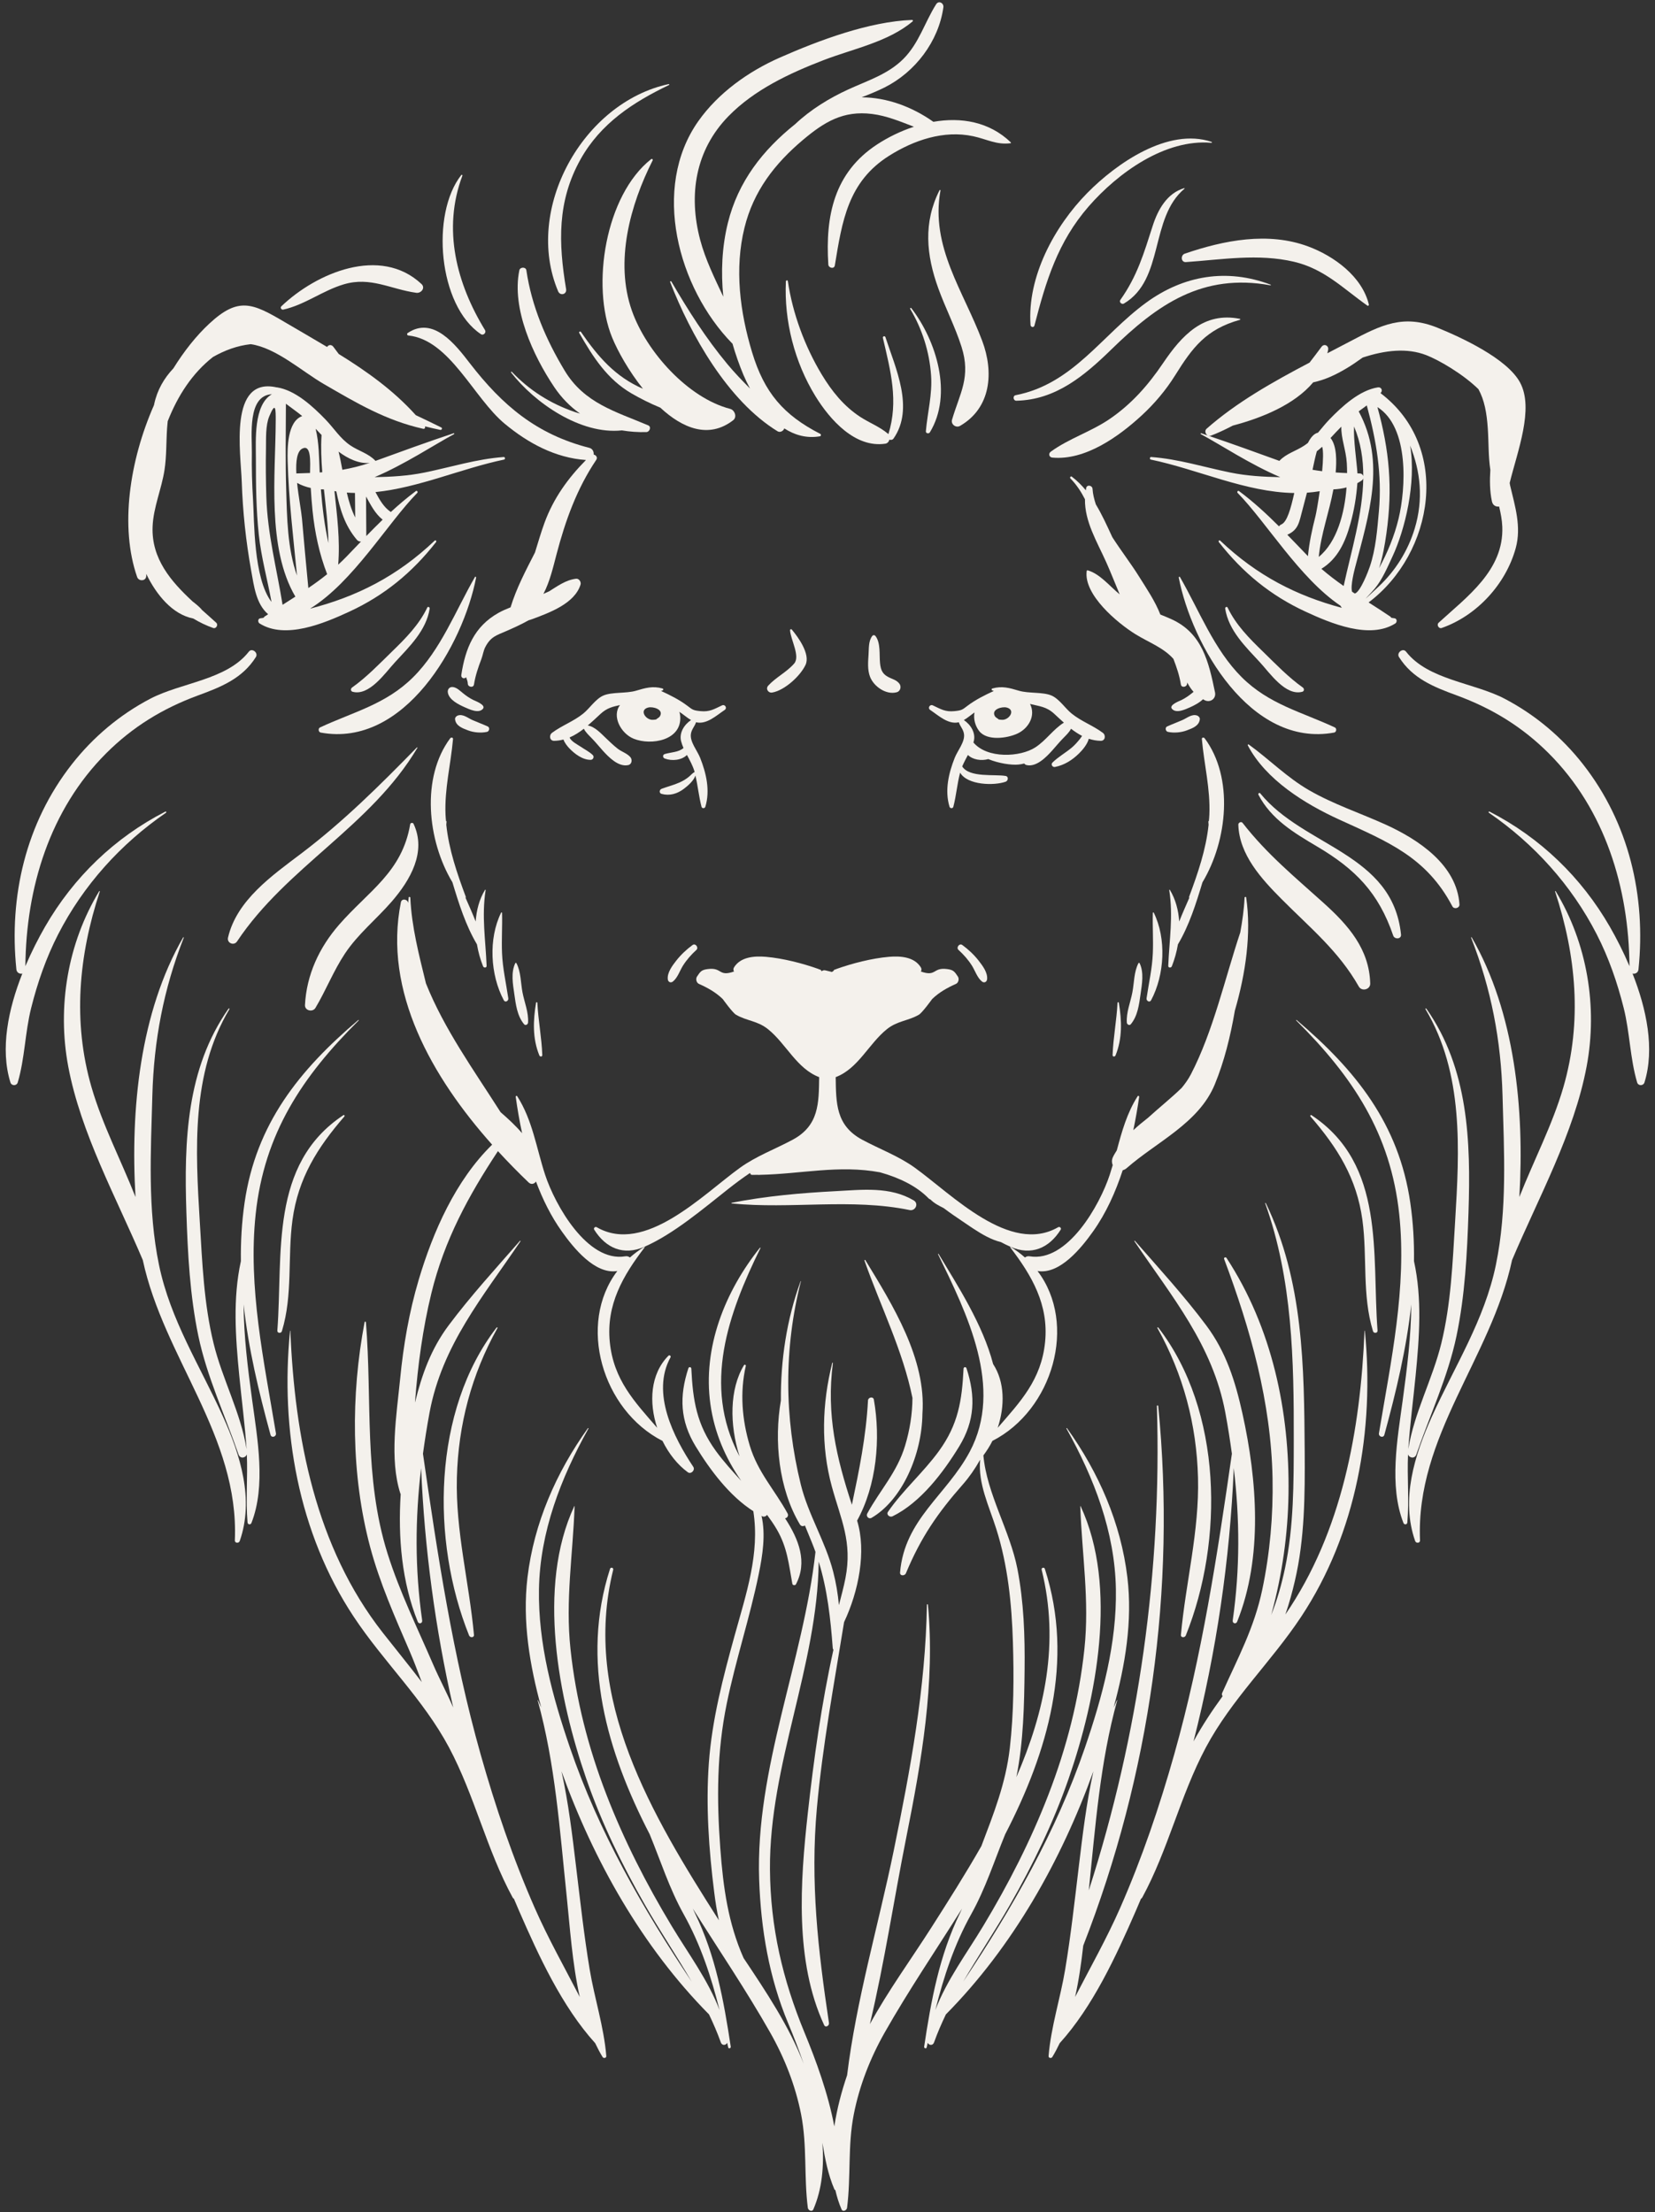
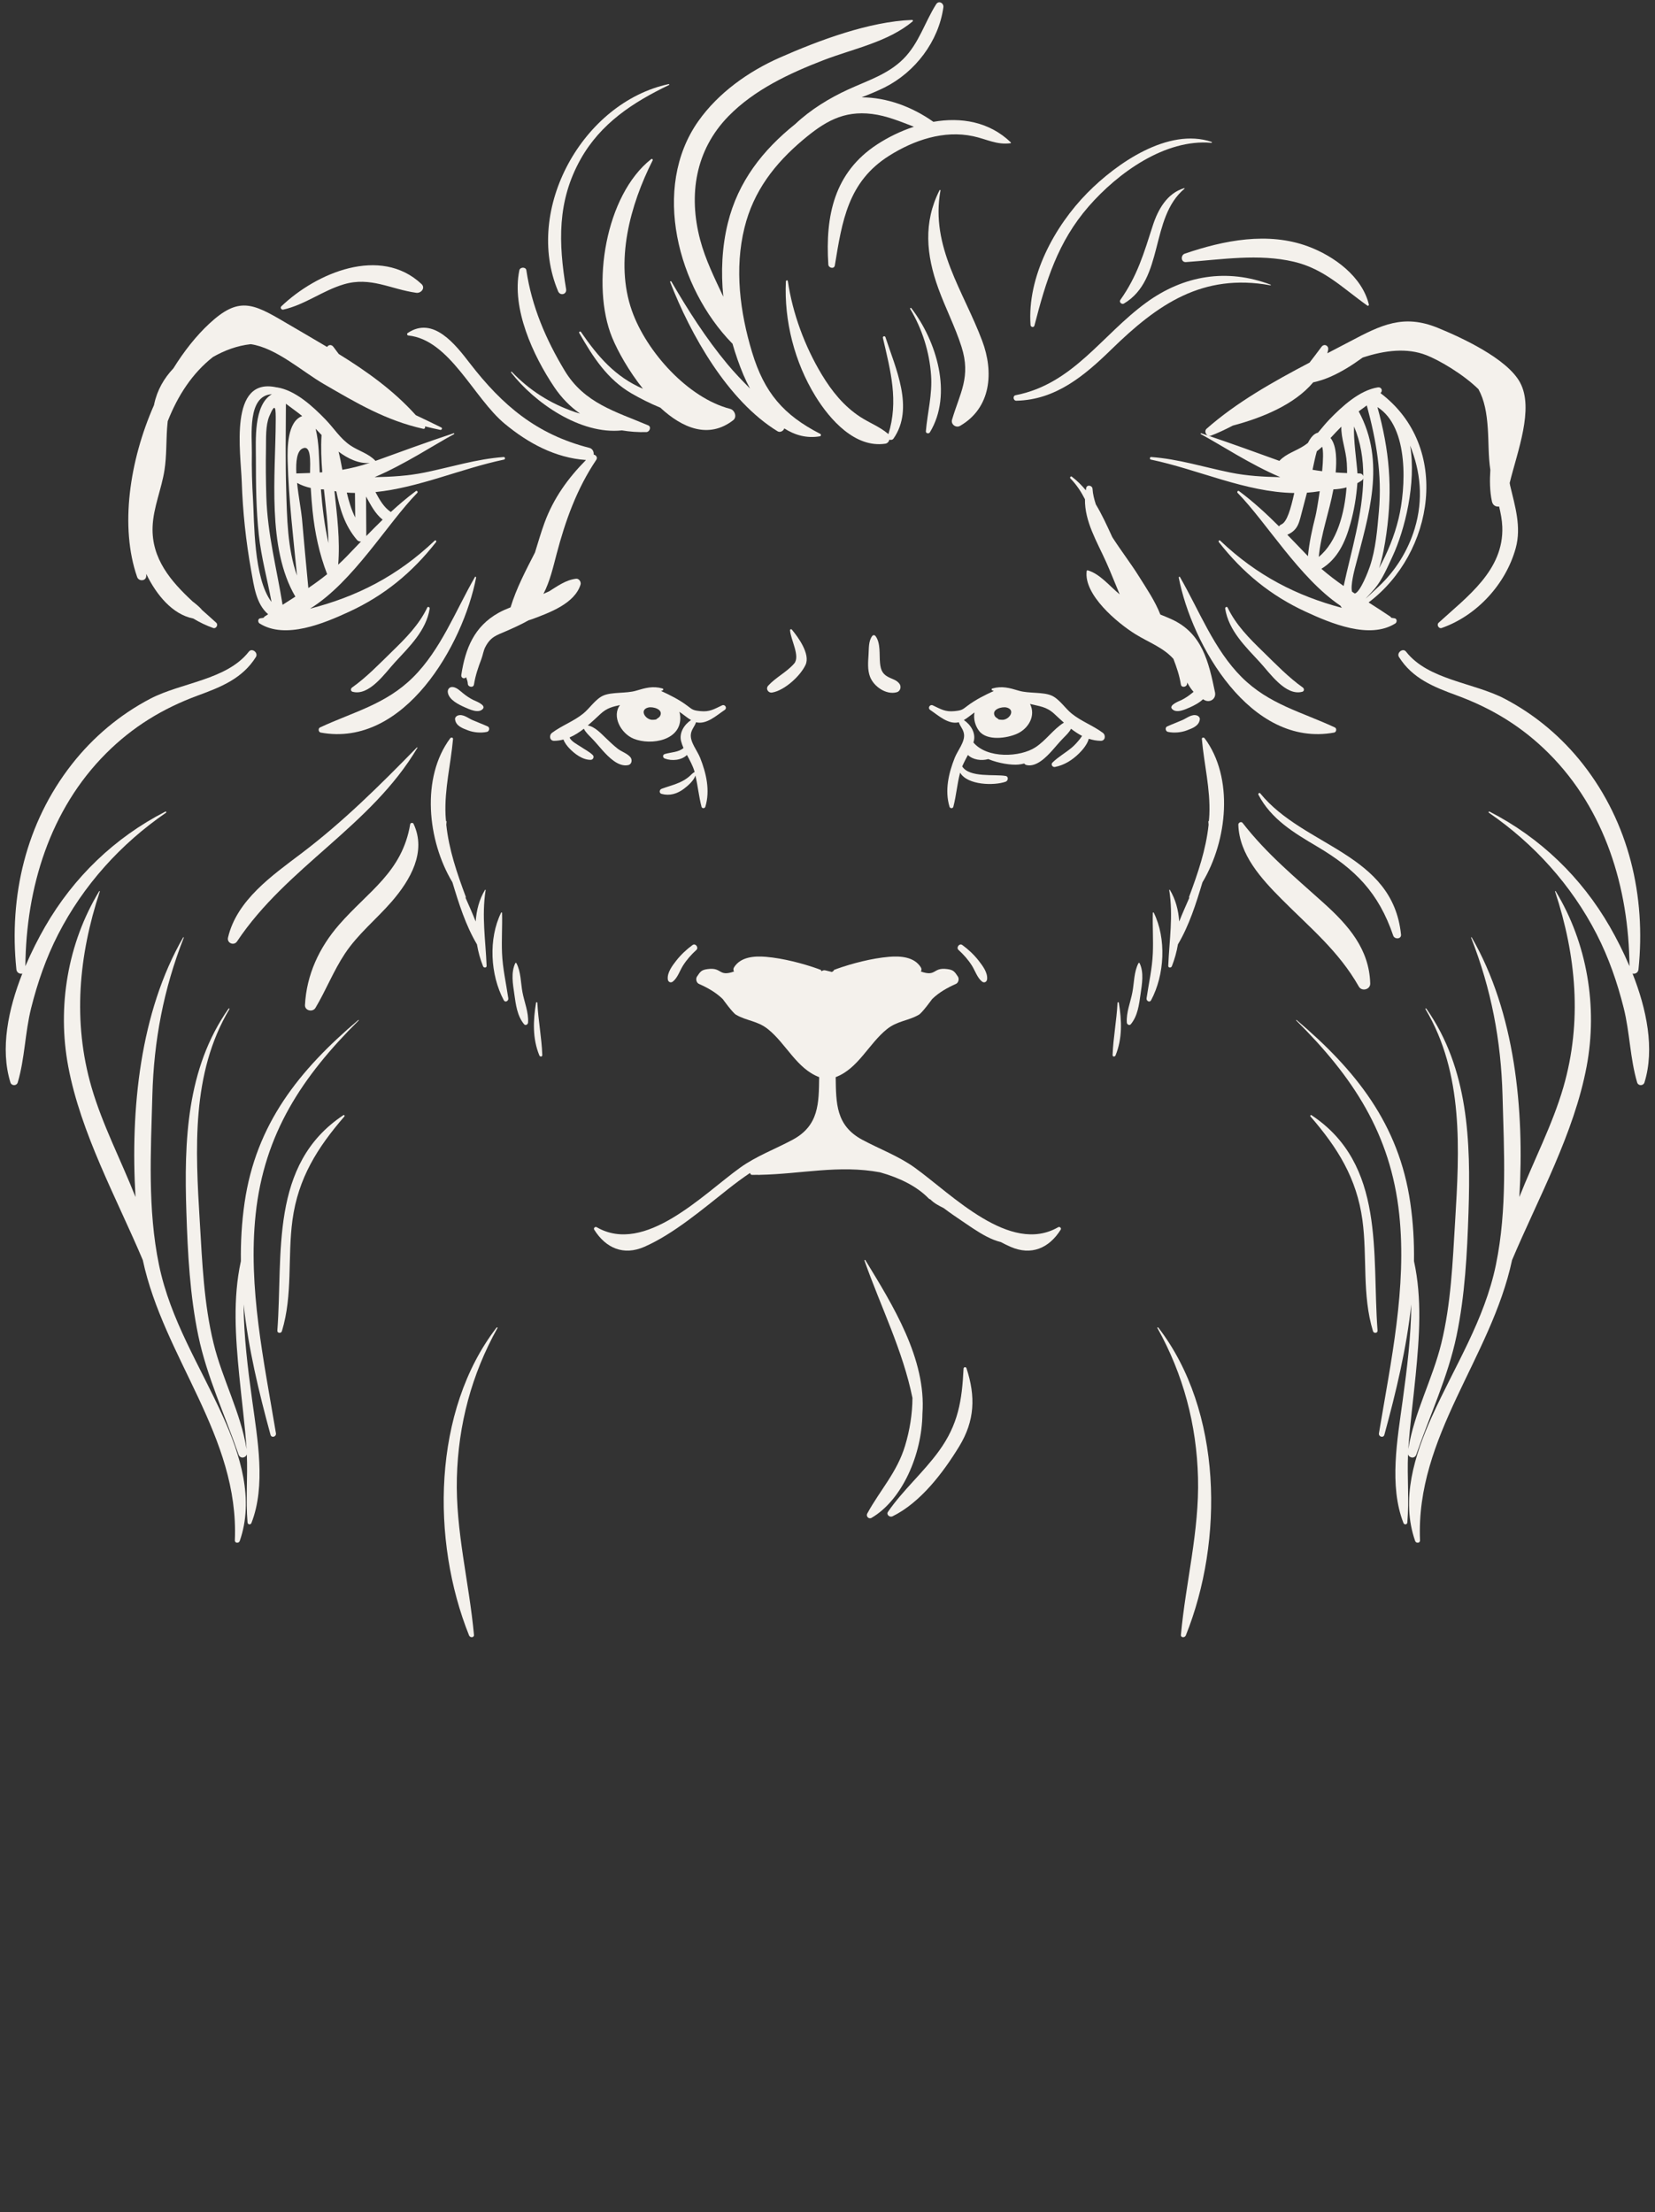
<svg xmlns="http://www.w3.org/2000/svg" fill="#000000" height="361.5" preserveAspectRatio="xMidYMid meet" version="1" viewBox="162.4 116.8 270.5 361.5" width="270.5" zoomAndPan="magnify">
  <rect x="162.4" y="116.8" width="270.5" height="361.5" fill="#333333" stroke="none" />
  <g fill="#f4f1ec" id="change1_1">
    <path d="M 320.363 340.398 C 320.277 340.137 319.902 340.184 319.887 340.465 C 319.633 345.699 319.012 349.594 315.875 353.918 C 313.324 357.438 309.988 360.312 307.539 363.863 C 307.207 364.348 307.836 364.82 308.277 364.605 C 312.852 362.363 316.566 357.453 319.18 353.172 C 321.727 348.992 321.879 345.016 320.363 340.398" fill="inherit" />
    <path d="M 303.836 322.738 C 303.789 322.664 303.656 322.711 303.688 322.801 C 306.355 330.371 309.957 337.484 311.535 345.258 C 311.523 347.895 311.094 350.531 310.332 353.062 C 309.023 357.414 306.254 360.293 304.145 364.152 C 303.902 364.598 304.395 365.121 304.848 364.855 C 309.848 361.938 313.094 354.512 313.164 347.84 C 313.824 338.891 308.301 330.062 303.836 322.738" fill="inherit" />
    <path d="M 359.289 237.449 C 359.16 237.281 358.812 237.305 358.836 237.574 C 359.203 241.73 360.246 245.738 360.062 249.953 C 360.047 250.312 360.012 250.664 359.98 251.016 C 359.957 250.977 359.887 250.984 359.895 251.035 C 359.914 251.223 359.922 251.41 359.938 251.598 C 359.504 255.68 358.188 259.496 356.754 263.355 C 356.727 263.418 356.75 263.477 356.785 263.523 C 356.215 264.824 355.641 266.117 355.133 267.395 C 355.012 265.555 354.539 263.762 353.605 262.223 C 353.57 262.168 353.496 262.207 353.508 262.266 C 354.172 266.555 353.52 270.359 353.344 274.637 C 353.328 274.996 353.812 275.004 353.93 274.715 C 354.371 273.602 354.715 272.387 354.926 271.133 C 356.77 268.031 357.895 264.449 358.934 260.996 C 363.051 254.133 364.066 243.859 359.289 237.449" fill="inherit" />
    <path d="M 350.973 265.949 C 350.938 265.871 350.824 265.914 350.824 265.988 C 350.762 268.184 350.914 270.367 350.824 272.566 C 350.723 275.086 350.16 277.469 349.797 279.953 C 349.738 280.371 350.305 280.707 350.539 280.266 C 352.754 276.117 353.07 270.195 350.973 265.949" fill="inherit" />
    <path d="M 348.66 274.203 C 348.625 274.133 348.508 274.137 348.473 274.203 C 347.727 275.641 347.781 277.402 347.48 278.973 C 347.172 280.605 346.461 282.25 346.574 283.922 C 346.594 284.219 346.992 284.461 347.219 284.191 C 348.355 282.828 348.578 280.961 348.82 279.246 C 349.055 277.598 349.398 275.754 348.66 274.203" fill="inherit" />
    <path d="M 345.266 280.66 C 345.242 280.535 345.059 280.574 345.051 280.688 C 344.91 283.547 344.352 286.371 344.246 289.227 C 344.234 289.523 344.625 289.527 344.723 289.293 C 345.863 286.52 345.746 283.57 345.266 280.66" fill="inherit" />
    <path d="M 322.355 273.797 C 321.586 272.812 320.688 271.977 319.684 271.238 C 319.215 270.891 318.633 271.656 319.062 272.043 C 319.91 272.812 320.66 273.664 321.27 274.633 C 321.777 275.449 322.137 276.602 322.898 277.207 C 323.25 277.484 323.672 277.297 323.73 276.863 C 323.875 275.773 322.988 274.605 322.355 273.797" fill="inherit" />
    <path d="M 331.633 238.93 C 329.156 240.551 323.754 240.824 321.496 238.137 C 321.516 238.07 321.543 238.004 321.559 237.938 C 321.906 236.582 321.074 235.242 319.938 234.477 C 320.543 234.125 321.109 233.629 321.676 233.238 C 321.473 234.254 321.785 235.438 322.445 236.277 C 323.727 237.918 327.012 237.465 328.695 236.684 C 330.516 235.836 331.723 233.77 330.754 231.844 C 332.297 232.238 333.426 232.258 334.742 233.484 C 335.246 233.953 335.762 234.434 336.285 234.898 C 334.535 235.988 333.391 237.781 331.633 238.93 Z M 326.93 232.426 C 328.398 232.801 327.441 234.348 326.324 234.434 C 326.129 234.445 325.891 234.422 325.652 234.383 C 325.438 234.176 325.137 234.09 324.984 233.797 C 324.414 232.699 326.195 232.238 326.93 232.426 Z M 342.652 236.562 C 341.031 235.352 339.137 234.699 337.543 233.406 C 336.496 232.555 335.523 231.02 334.273 230.473 C 332.879 229.863 330.559 230.152 328.969 229.691 C 327.383 229.227 326.203 228.863 324.59 229.316 C 324.43 229.363 324.441 229.578 324.59 229.633 C 324.672 229.66 324.754 229.691 324.836 229.719 C 323.352 230.398 321.816 231.168 320.52 232.152 C 319.688 232.781 319.617 232.898 318.375 233.02 C 316.891 233.164 316.191 232.699 314.879 232.082 C 314.375 231.848 313.973 232.516 314.441 232.828 C 315.773 233.715 317.387 235.254 319.113 234.836 C 319.332 235.527 319.855 235.969 319.961 236.781 C 320.125 238.059 318.914 239.461 318.449 240.633 C 317.445 243.16 316.785 245.984 317.594 248.645 C 317.688 248.945 318.137 248.961 318.219 248.645 C 318.699 246.812 318.836 244.91 319.324 243.074 C 320.535 245.145 324.91 245.219 326.773 244.551 C 327.18 244.406 327.285 243.707 326.773 243.613 C 325.008 243.293 320.855 243.938 319.668 242.055 C 319.938 241.418 320.273 240.797 320.598 240.18 C 321.402 240.973 322.793 241.172 323.93 240.855 C 325.641 241.562 327.719 241.859 328.84 241.75 C 329.152 241.723 329.477 241.66 329.805 241.578 C 329.895 241.699 330.027 241.797 330.207 241.836 C 331.797 242.18 333.387 240.547 334.363 239.465 C 334.957 238.805 335.516 238.113 336.137 237.477 C 336.602 236.992 337.152 236.504 337.453 235.895 C 338.027 236.34 338.629 236.742 339.262 237.07 C 339.148 237.234 339.035 237.406 338.91 237.562 C 338.496 238.07 338.078 238.555 337.574 238.98 C 336.547 239.84 335.387 240.473 334.422 241.418 C 334.098 241.738 334.434 242.227 334.84 242.141 C 336.375 241.828 337.641 241.027 338.75 239.941 C 339.32 239.383 340.117 238.457 340.355 237.535 C 340.965 237.734 341.609 237.859 342.301 237.871 C 343.059 237.887 343.176 236.949 342.652 236.562" fill="inherit" />
    <path d="M 358.027 233.723 C 357.172 233.461 356.41 234.148 355.656 234.477 C 354.832 234.84 353.984 235.148 353.164 235.52 C 352.781 235.688 352.891 236.32 353.281 236.406 C 354.258 236.621 355.465 236.516 356.398 236.156 C 357.312 235.805 358.379 235.434 358.504 234.348 C 358.535 234.062 358.277 233.797 358.027 233.723" fill="inherit" />
    <path d="M 353.852 217.988 C 353.258 217.719 352.656 217.473 352.051 217.23 C 351.188 215.016 349.801 212.988 348.504 210.918 C 347.34 209.051 345.684 206.883 344.215 204.609 C 344.191 204.559 344.164 204.508 344.141 204.457 C 343.309 202.652 342.5 200.875 341.508 199.23 C 341.23 198.379 341.016 197.527 340.969 196.695 C 340.938 196.125 340.059 195.938 339.926 196.555 C 339.898 196.68 339.898 196.805 339.879 196.93 C 339.211 196.121 338.457 195.367 337.578 194.695 C 337.406 194.562 337.203 194.844 337.352 194.992 C 338.367 196.023 339.109 197.176 339.73 198.391 C 339.676 202.031 341.676 205.277 343.195 208.656 C 343.941 210.312 344.641 212.133 345.406 213.934 C 343.699 212.531 342.191 210.598 340.188 210.008 C 340.121 209.988 340.027 210.031 340.016 210.105 C 339.477 213.984 345.027 218.609 347.965 220.434 C 350.141 221.785 352.52 222.609 354.191 224.48 C 354.195 224.488 354.199 224.5 354.199 224.508 C 354.73 225.898 355.168 227.168 355.41 228.672 C 355.508 229.258 356.406 229.094 356.422 228.535 C 356.422 228.477 356.445 228.414 356.453 228.355 C 356.742 228.898 357.066 229.406 357.48 229.867 C 357.406 229.93 357.328 229.988 357.258 230.047 C 356.711 230.492 356.148 230.887 355.516 231.199 C 355.207 231.352 353.391 232.008 353.953 232.648 C 354.66 233.453 356.152 232.723 356.926 232.383 C 357.57 232.094 358.426 231.656 359.023 231.074 C 359.121 231.129 359.207 231.191 359.316 231.242 C 360.227 231.676 361.199 230.965 360.988 229.953 C 359.953 224.953 358.887 220.258 353.852 217.988" fill="inherit" />
    <path d="M 376.012 197.32 C 376.703 197.273 377.402 197.188 378.102 197.074 C 377.828 199.008 377.527 200.672 377.41 201.137 C 376.852 203.352 376.383 205.469 376.176 207.691 C 375.047 206.52 373.93 205.344 372.801 204.188 C 372.801 204.188 372.805 204.188 372.809 204.188 C 374.648 203.387 374.742 202.09 375.254 200.215 C 375.516 199.254 375.762 198.285 376.012 197.32 Z M 377.625 190.551 C 377.938 190.309 378.23 190.059 378.5 189.809 C 378.719 190.473 378.664 192.035 378.496 193.809 C 377.973 193.742 377.445 193.664 376.926 193.574 C 377.117 192.641 377.383 191.414 377.625 190.551 Z M 380.336 196.777 C 381.074 196.746 381.793 196.645 382.484 196.457 C 382.168 200.645 380.93 205.387 377.941 207.812 C 378.309 204.031 379.652 200.496 380.336 196.777 Z M 381.637 186.523 C 381.559 188.379 382.398 190.34 382.527 192.492 C 382.559 193 382.57 193.551 382.574 194.113 C 381.938 194.09 381.316 194.055 380.707 194.012 C 380.863 192.25 380.922 189.68 379.867 188.379 C 380.445 187.75 381.031 187.129 381.637 186.523 Z M 384.254 195.758 C 384.492 195.629 384.727 195.488 384.957 195.332 C 385.098 195.238 385.18 195.105 385.219 194.965 C 385.133 200.805 383.246 206.859 382.012 212.566 C 380.773 211.703 379.559 210.781 378.375 209.758 C 381.027 208.129 382.273 205.426 383.121 202.359 C 383.719 200.219 384.094 197.98 384.254 195.758 Z M 385.219 194.605 C 385.148 194.371 384.953 194.18 384.645 194.176 C 384.516 194.172 384.398 194.168 384.27 194.164 C 384.133 192.148 383.598 188.672 383.711 186.496 C 384.809 189.105 385.223 191.832 385.219 194.605 Z M 385.793 183.055 C 387.355 188.797 388.309 194.336 387.773 200.348 C 387.504 203.355 387.266 206.527 386.289 209.402 C 386.07 210.055 384.754 213.551 383.836 213.801 C 383.688 213.703 383.539 213.605 383.391 213.504 C 383.078 212.566 383.805 209.84 383.871 209.582 C 386.109 200.996 388.969 192.34 384.469 184.027 C 384.906 183.699 385.355 183.383 385.793 183.055 Z M 390.988 201.562 C 390.301 204.422 389.176 207.102 387.797 209.656 C 388.398 207.832 388.734 205.863 389 203.992 C 390.055 196.516 389.48 190.379 387.531 183.328 C 392.777 186.633 392.172 196.664 390.988 201.562 Z M 393.621 203.199 C 392.539 206.777 390.477 210.086 387.75 212.641 C 384.164 216.004 386.02 214.258 387.082 213.004 C 388.324 211.535 389.207 209.434 390.016 207.695 C 391.992 203.449 393.918 195.75 392.875 189.617 C 394.57 193.828 395.082 198.371 393.621 203.199 Z M 409.148 195.727 C 410.426 190.52 413.156 183.594 410.844 179.309 C 408.727 175.387 401.234 171.945 397.379 170.371 C 391.777 168.09 388.133 169.906 383.008 172.621 C 381.805 173.258 380.578 173.895 379.344 174.535 C 379.387 174.332 379.457 174.141 379.484 173.93 C 379.578 173.258 378.816 172.914 378.398 173.473 C 377.734 174.363 377.09 175.223 376.438 176.059 C 370.492 179.184 364.508 182.543 359.605 186.871 C 359.246 187.191 359.43 187.766 359.797 187.969 C 359.438 187.848 359.086 187.719 358.727 187.602 C 358.641 187.57 358.586 187.703 358.664 187.746 C 361.879 189.465 366.711 192.684 371.652 194.781 C 368.949 194.73 366.242 194.586 363.465 194.02 C 359.133 193.133 354.992 191.812 350.555 191.488 C 350.316 191.469 350.262 191.863 350.5 191.91 C 358.242 193.523 365.992 197.246 373.941 197.371 C 373.367 199.941 372.766 202.105 371.824 202.508 C 371.645 202.586 371.531 202.695 371.449 202.82 C 369.391 200.77 367.262 198.801 364.906 197.051 C 364.73 196.918 364.531 197.199 364.676 197.348 C 369.406 202.176 374.781 211.273 381.504 215.801 C 381.555 215.938 381.637 216.062 381.746 216.145 C 374.379 214.184 367.879 210.898 361.84 205.16 C 361.684 205.012 361.484 205.227 361.609 205.387 C 365.492 210.359 370.055 214.117 375.805 216.77 C 379.926 218.672 386.242 221.34 390.457 218.688 C 390.754 218.5 390.766 217.906 390.348 217.848 C 390.16 217.82 389.98 217.789 389.797 217.766 C 389.758 217.684 389.703 217.609 389.621 217.555 C 388.426 216.746 387.25 215.992 386.09 215.254 C 396.773 207.215 399.676 189.855 388.035 181.047 C 388.059 181.02 388.086 180.992 388.109 180.965 C 388.445 180.555 388.125 180.027 387.609 180.105 C 384.594 180.578 381.738 183.227 379.676 185.359 C 379.012 186.043 378.43 186.789 377.82 187.508 C 377.164 187.66 376.633 188.273 376.18 189.172 C 375.992 189.324 375.793 189.473 375.586 189.609 C 374.23 190.516 372.66 190.902 371.531 192.09 C 371.52 192.102 371.527 192.113 371.523 192.125 C 367.648 190.719 363.793 189.324 359.891 188.004 C 360.008 188.043 360.133 188.066 360.27 188.016 C 361.41 187.586 362.633 187.012 363.91 186.348 C 368.57 185.117 373.941 182.969 377.035 179.285 C 378.977 178.875 380.699 178.051 382.418 177.035 C 383.344 176.492 384.203 175.887 385.078 175.266 C 385.098 175.254 385.109 175.242 385.129 175.23 C 388.82 174.02 392.371 173.629 395.496 174.832 C 397.641 175.66 401.539 177.949 404.043 180.402 C 405.031 182.215 405.398 184.281 405.57 186.812 C 405.727 189.07 405.645 191.316 405.984 193.566 L 405.988 193.57 C 405.879 195.289 405.883 197.016 406.242 198.723 C 406.387 199.414 406.906 199.648 407.422 199.578 C 407.68 200.672 407.898 201.766 407.941 202.879 C 408.219 210.004 402.152 214.336 397.535 218.57 C 397.168 218.91 397.551 219.598 398.035 219.43 C 403.758 217.426 408.504 212.297 410.133 206.387 C 411.098 202.895 410.012 199.492 409.211 196.102 C 409.184 195.977 409.176 195.852 409.148 195.727" fill="inherit" />
    <path d="M 380.57 235.68 C 375.105 233.133 369.828 231.922 365.352 227.473 C 360.824 222.965 358.398 216.559 355.258 211.105 C 355.195 210.992 355.039 211.07 355.059 211.188 C 357.184 222.16 366.781 239.039 380.461 236.52 C 380.836 236.449 380.922 235.84 380.57 235.68" fill="inherit" />
    <path d="M 375.34 229.16 C 372.961 227.473 370.902 225.316 368.816 223.285 C 366.59 221.125 364.402 218.926 363.047 216.094 C 362.93 215.855 362.613 216.039 362.648 216.262 C 363.215 219.859 365.98 222.488 368.355 225.066 C 369.934 226.781 372.527 230.594 375.25 229.852 C 375.586 229.762 375.594 229.344 375.34 229.16" fill="inherit" />
    <path d="M 429.227 275.902 C 429.629 276.012 430.145 275.781 430.199 275.23 C 431.438 263.266 428.652 251.312 421.156 241.727 C 417.684 237.281 413.309 233.594 408.305 230.98 C 403.234 228.336 395.82 227.93 392.203 223.289 C 391.691 222.637 390.621 223.48 391.055 224.176 C 393.27 227.695 396.746 229.07 400.516 230.453 C 406.27 232.57 411.184 235.566 415.539 239.918 C 424.746 249.125 428.617 261.898 428.73 274.699 C 427.738 272.367 426.621 270.168 425.508 268.234 C 420.855 260.164 414.141 253.691 405.859 249.438 C 405.734 249.371 405.637 249.543 405.75 249.621 C 413.156 254.711 419.258 261.473 423.371 269.48 C 425.336 273.309 426.746 277.383 427.789 281.551 C 428.789 285.547 428.82 289.766 429.98 293.695 C 430.156 294.293 431 294.281 431.18 293.695 C 432.879 288.211 431.523 281.703 429.227 275.902" fill="inherit" />
    <path d="M 421.727 291.078 C 423.562 281.32 421.816 270.93 416.664 262.445 C 416.637 262.395 416.547 262.426 416.566 262.488 C 420.023 272.957 421.023 283.781 417.922 294.484 C 416.148 300.602 413.09 306.43 410.73 312.426 C 411.582 298.086 409.996 282.207 402.941 269.992 C 402.91 269.941 402.816 269.977 402.84 270.035 C 406.137 278.414 407.738 286.855 407.98 295.84 C 408.227 305.039 408.77 314.414 406.898 323.496 C 405.031 332.539 400.18 340.016 396.434 348.309 C 393.594 354.594 391.316 361.859 393.699 368.641 C 393.844 369.051 394.516 369.016 394.492 368.531 C 393.773 351.469 406.098 338.773 409.539 322.723 C 413.863 312.508 419.672 302.027 421.727 291.078" fill="inherit" />
    <path d="M 395.527 281.637 C 395.469 281.555 395.332 281.629 395.387 281.719 C 401.652 292.23 400.938 304.707 400.227 316.477 C 399.824 323.129 399.562 329.828 397.977 336.328 C 396.543 342.199 393.531 347.656 392.578 353.633 C 392.848 349.609 393.387 345.598 393.777 341.586 C 394.387 335.352 394.852 329.012 393.508 322.902 C 393.551 319.742 393.371 316.566 392.906 313.375 C 391.039 300.477 383.984 291.699 374.328 283.5 C 374.277 283.461 374.211 283.523 374.258 283.57 C 383.492 292.738 389.699 302.059 391.098 315.254 C 392.363 327.215 389.73 339.285 387.781 351.031 C 387.688 351.605 388.508 351.859 388.668 351.277 C 390.586 344.258 392.289 337.152 393.066 329.969 C 393.031 335.164 392.391 340.309 391.66 345.668 C 390.801 351.957 389.402 359.613 391.785 365.691 C 391.918 366.031 392.391 365.98 392.422 365.605 C 392.734 361.926 392.371 358.199 392.535 354.488 C 392.746 355.094 393.637 355.246 393.898 354.484 C 396.113 348.043 399.066 341.801 400.461 335.109 C 401.844 328.492 402.195 321.652 402.418 314.91 C 402.793 303.324 402.426 291.461 395.527 281.637" fill="inherit" />
    <path d="M 351.715 333.754 C 351.652 333.676 351.52 333.742 351.574 333.836 C 355.801 341.406 357.984 349.629 358.207 358.297 C 358.434 367.027 356.203 375.359 355.414 383.973 C 355.367 384.465 356.055 384.469 356.211 384.078 C 362.441 368.59 362.207 347.348 351.715 333.754" fill="inherit" />
    <path d="M 376.754 299.047 C 376.621 298.957 376.496 299.148 376.59 299.258 C 381.012 304.363 384.148 309.344 385.078 316.176 C 385.902 322.254 384.996 328.414 386.809 334.352 C 386.926 334.746 387.586 334.695 387.551 334.254 C 386.602 321.734 388.895 307.09 376.754 299.047" fill="inherit" />
    <path d="M 335.355 317.355 C 327.48 321.906 318.016 312.02 311.922 307.633 C 309.27 305.723 306.172 304.594 303.305 303.051 C 299.016 300.734 299.051 297.098 298.988 292.832 C 302.664 291.441 304.379 287.395 307.344 285.004 C 309.07 283.609 310.863 283.648 312.594 282.625 C 313.152 282.293 314.754 280.07 314.75 280.074 C 315.883 278.973 317.227 278.223 318.652 277.59 C 319.062 277.406 319.203 276.762 318.965 276.402 C 318.41 275.574 318.242 275.301 317.188 275.168 C 314.805 274.863 315.488 276.477 312.91 275.57 C 313.027 275.375 313.055 275.133 312.906 274.895 C 311.844 273.168 309.578 273.008 307.699 273.168 C 304.91 273.406 301.684 274.238 299.066 275.172 C 299.027 275.184 299.004 275.211 298.977 275.234 C 298.871 275.223 298.758 275.266 298.695 275.352 C 298.66 275.406 298.637 275.457 298.602 275.508 C 298.516 275.52 298.441 275.578 298.395 275.648 C 298.035 275.562 297.676 275.477 297.312 275.387 C 297.062 275.324 296.852 275.391 296.703 275.52 C 296.695 275.516 296.688 275.512 296.68 275.508 C 296.645 275.457 296.621 275.406 296.582 275.352 C 296.523 275.266 296.406 275.223 296.305 275.234 C 296.277 275.211 296.25 275.184 296.215 275.172 C 293.598 274.238 290.371 273.406 287.582 273.168 C 285.703 273.008 283.438 273.168 282.371 274.895 C 282.227 275.133 282.254 275.375 282.367 275.57 C 279.789 276.477 280.477 274.863 278.094 275.168 C 277.035 275.301 276.871 275.574 276.316 276.402 C 276.078 276.762 276.215 277.406 276.629 277.59 C 278.055 278.223 279.398 278.973 280.531 280.074 C 280.527 280.07 282.125 282.293 282.684 282.625 C 284.414 283.648 286.211 283.609 287.938 285.004 C 290.902 287.395 292.617 291.441 296.289 292.832 C 296.23 297.098 296.262 300.734 291.973 303.051 C 289.109 304.594 286.012 305.723 283.359 307.633 C 277.266 312.02 267.801 321.906 259.926 317.355 C 259.676 317.211 259.359 317.504 259.52 317.762 C 261.43 320.797 264.328 322.043 267.719 320.559 C 272.496 318.469 277.309 314.355 281.414 311.117 C 282.629 310.156 283.797 309.293 285 308.484 C 285.016 308.645 285.125 308.805 285.312 308.805 C 285.637 308.809 285.957 308.801 286.277 308.797 C 286.379 308.82 286.48 308.816 286.586 308.797 C 293.352 308.664 299.508 307.137 306.238 308.387 C 309.41 309.273 312.254 310.664 314.176 312.648 C 314.266 312.742 314.367 312.793 314.469 312.82 C 315.086 313.453 315.836 313.828 316.645 314.238 C 317.621 314.977 318.637 315.672 319.652 316.355 C 320.07 316.633 320.512 316.934 320.957 317.238 C 321.137 317.363 321.32 317.488 321.504 317.602 C 322.918 318.531 324.438 319.414 325.977 319.785 C 326.504 320.062 327.031 320.328 327.562 320.559 C 330.953 322.043 333.852 320.797 335.762 317.762 C 335.922 317.504 335.605 317.211 335.355 317.355" fill="inherit" />
    <path d="M 235.988 237.449 C 236.117 237.281 236.469 237.305 236.445 237.574 C 236.074 241.73 235.035 245.738 235.219 249.953 C 235.234 250.312 235.27 250.664 235.301 251.016 C 235.32 250.977 235.395 250.984 235.387 251.035 C 235.363 251.223 235.359 251.41 235.344 251.598 C 235.777 255.68 237.094 259.496 238.527 263.355 C 238.551 263.418 238.527 263.477 238.492 263.523 C 239.066 264.824 239.641 266.117 240.148 267.395 C 240.27 265.555 240.738 263.762 241.676 262.223 C 241.707 262.168 241.781 262.207 241.773 262.266 C 241.109 266.555 241.762 270.359 241.934 274.637 C 241.949 274.996 241.469 275.004 241.352 274.715 C 240.906 273.602 240.566 272.387 240.355 271.133 C 238.512 268.031 237.387 264.449 236.348 260.996 C 232.227 254.133 231.211 243.859 235.988 237.449" fill="inherit" />
    <path d="M 244.305 265.949 C 244.344 265.871 244.453 265.914 244.457 265.988 C 244.516 268.184 244.363 270.367 244.453 272.566 C 244.559 275.086 245.117 277.469 245.48 279.953 C 245.543 280.371 244.977 280.707 244.742 280.266 C 242.523 276.117 242.207 270.195 244.305 265.949" fill="inherit" />
    <path d="M 246.621 274.203 C 246.652 274.133 246.77 274.137 246.805 274.203 C 247.555 275.641 247.5 277.402 247.797 278.973 C 248.109 280.605 248.82 282.25 248.707 283.922 C 248.688 284.219 248.289 284.461 248.062 284.191 C 246.926 282.828 246.703 280.961 246.461 279.246 C 246.223 277.598 245.883 275.754 246.621 274.203" fill="inherit" />
    <path d="M 250.016 280.66 C 250.035 280.535 250.223 280.574 250.227 280.688 C 250.371 283.547 250.93 286.371 251.035 289.227 C 251.047 289.523 250.652 289.527 250.559 289.293 C 249.414 286.52 249.531 283.57 250.016 280.66" fill="inherit" />
    <path d="M 272.926 273.797 C 273.695 272.812 274.594 271.977 275.594 271.238 C 276.062 270.891 276.645 271.656 276.219 272.043 C 275.371 272.812 274.621 273.664 274.012 274.633 C 273.504 275.449 273.145 276.602 272.383 277.207 C 272.031 277.484 271.605 277.297 271.551 276.863 C 271.406 275.773 272.293 274.605 272.926 273.797" fill="inherit" />
    <path d="M 268.953 234.434 C 267.84 234.348 266.879 232.801 268.352 232.426 C 269.086 232.238 270.863 232.699 270.293 233.797 C 270.141 234.09 269.844 234.176 269.629 234.383 C 269.391 234.422 269.152 234.445 268.953 234.434 Z M 280.402 232.082 C 279.09 232.699 278.387 233.164 276.902 233.02 C 275.66 232.898 275.594 232.781 274.758 232.152 C 273.461 231.168 271.93 230.398 270.445 229.719 C 270.527 229.691 270.609 229.66 270.691 229.633 C 270.836 229.578 270.852 229.363 270.691 229.316 C 269.074 228.863 267.898 229.227 266.312 229.691 C 264.723 230.152 262.402 229.863 261.008 230.473 C 259.754 231.02 258.785 232.555 257.738 233.406 C 256.145 234.699 254.246 235.352 252.625 236.562 C 252.105 236.949 252.223 237.887 252.98 237.871 C 253.512 237.863 254.016 237.781 254.496 237.656 C 254.664 238.188 255.152 238.777 255.441 239.082 C 256.309 239.996 257.633 241.004 258.957 240.977 C 259.352 240.969 259.57 240.477 259.281 240.191 C 258.715 239.637 257.926 239.258 257.273 238.805 C 256.848 238.516 255.699 237.938 255.5 237.316 C 256.332 236.961 257.098 236.461 257.828 235.895 C 258.129 236.504 258.68 236.992 259.145 237.477 C 259.766 238.113 260.32 238.805 260.914 239.465 C 261.895 240.547 263.484 242.18 265.074 241.836 C 265.691 241.703 265.781 240.941 265.422 240.527 C 264.879 239.902 264 239.66 263.344 239.145 C 262.648 238.605 262.023 237.984 261.387 237.383 C 260.633 236.668 259.602 235.531 258.469 235.367 C 259.18 234.758 259.863 234.109 260.535 233.484 C 261.617 232.477 262.578 232.285 263.738 232.027 C 262.363 233.812 263.855 236.672 265.984 237.531 C 268.824 238.676 273.867 237.812 273.578 233.848 C 273.562 233.602 273.512 233.363 273.441 233.133 C 274.066 233.527 274.68 234.094 275.344 234.477 C 274.203 235.242 273.375 236.582 273.723 237.938 C 273.816 238.312 273.957 238.68 274.117 239.043 C 273.316 239.754 272.059 239.723 271.047 240.031 C 270.668 240.148 270.703 240.633 271.047 240.762 C 272.223 241.211 273.805 241.047 274.68 240.18 C 275.152 241.074 275.656 241.969 275.922 242.922 C 275.926 242.938 275.926 242.953 275.93 242.969 C 275.582 243.141 275.367 243.422 275.07 243.68 C 274.586 244.098 274.055 244.41 273.477 244.672 C 272.52 245.102 271.508 245.344 270.535 245.711 C 270.152 245.852 270.094 246.426 270.535 246.543 C 271.844 246.898 273.086 246.535 274.172 245.715 C 274.824 245.223 275.766 244.414 276.066 243.551 C 276.461 245.234 276.621 246.969 277.059 248.645 C 277.145 248.961 277.594 248.945 277.684 248.645 C 278.492 245.984 277.832 243.16 276.828 240.633 C 276.363 239.461 275.156 238.059 275.32 236.781 C 275.426 235.969 275.945 235.527 276.164 234.836 C 277.895 235.254 279.504 233.715 280.84 232.828 C 281.309 232.516 280.902 231.848 280.402 232.082" fill="inherit" />
    <path d="M 237.254 233.723 C 238.109 233.461 238.871 234.148 239.621 234.477 C 240.449 234.84 241.297 235.148 242.113 235.52 C 242.496 235.688 242.387 236.32 242 236.406 C 241.023 236.621 239.816 236.516 238.883 236.156 C 237.969 235.805 236.902 235.434 236.777 234.348 C 236.742 234.062 237.004 233.797 237.254 233.723" fill="inherit" />
    <path d="M 236.492 229.09 C 237.094 229.199 237.559 229.672 238.023 230.047 C 238.566 230.492 239.133 230.887 239.766 231.199 C 240.074 231.352 241.891 232.008 241.324 232.648 C 240.621 233.453 239.129 232.723 238.355 232.383 C 237.359 231.941 235.797 231.184 235.598 229.984 C 235.5 229.414 235.914 228.98 236.492 229.09" fill="inherit" />
    <path d="M 234.527 186.66 C 233.156 185.973 231.754 185.316 230.359 184.648 C 226.781 180.66 222.383 177.5 217.766 174.652 C 217.473 174.258 217.184 173.875 216.883 173.473 C 216.566 173.051 216.059 173.145 215.863 173.504 C 213.551 172.121 211.219 170.785 208.938 169.441 C 203.672 166.328 201.371 165.27 196.609 169.691 C 194.457 171.688 192.484 174.195 190.738 177 C 189.23 178.598 188.094 180.512 187.594 182.875 C 187.586 182.914 187.586 182.953 187.574 182.992 C 183.539 192.145 181.98 202.953 184.812 211.094 C 185.082 211.871 186.32 211.789 186.305 210.891 C 186.301 210.793 186.305 210.688 186.301 210.59 C 187.949 213.992 190.57 217.211 193.988 217.883 C 195.023 218.508 196.113 219.031 197.242 219.43 C 197.73 219.598 198.113 218.91 197.742 218.57 C 196.973 217.863 196.16 217.148 195.348 216.426 C 195.328 216.402 195.332 216.371 195.312 216.352 C 194.895 215.902 194.41 215.496 193.902 215.113 C 190.352 211.828 187.137 208.109 187.34 202.879 C 187.461 199.723 188.824 196.672 189.293 193.566 C 189.633 191.316 189.555 189.07 189.707 186.812 C 189.734 186.406 189.773 186.02 189.812 185.637 C 191.453 181.465 193.832 177.785 197.211 175.141 C 199.129 174.055 201.117 173.301 203.379 173.047 C 207.535 173.645 211.781 177.508 215.305 179.547 C 220.66 182.656 225.469 185.516 231.559 186.875 C 231.824 186.934 231.934 186.695 231.863 186.48 C 232.73 186.699 233.574 186.898 234.363 187.055 C 234.59 187.102 234.758 186.773 234.527 186.66" fill="inherit" />
    <path d="M 224.941 201.73 C 224.039 202.605 223.148 203.496 222.27 204.402 C 222.254 202.25 222.238 200.098 222.227 197.945 C 222.996 199.305 223.656 200.691 224.941 201.73 Z M 217.676 209.082 C 218.008 205.051 217.488 201.055 217.062 197.055 C 217.164 197.07 217.266 197.098 217.367 197.109 C 217.941 199.941 218.734 202.68 220.746 205.035 C 220.93 205.246 221.172 205.316 221.406 205.293 C 220.637 206.094 219.867 206.898 219.098 207.699 C 218.629 208.188 218.152 208.641 217.676 209.082 Z M 212.797 212.898 C 212.441 209.113 212.074 205.332 211.754 201.543 C 211.652 200.367 211.195 198.004 210.957 195.723 C 211.66 196.109 212.406 196.375 213.188 196.547 C 213.27 197.793 213.355 199.039 213.484 200.281 C 213.859 203.852 214.57 207.277 215.871 210.637 C 214.867 211.445 213.844 212.188 212.797 212.898 Z M 208.586 215.641 C 207.633 209.727 206.117 204.098 205.93 197.992 C 205.848 195.355 205.824 192.707 205.871 190.066 C 205.898 188.465 205.785 186.34 206.414 184.828 C 207.477 182.277 207.473 183.715 207.465 185.598 C 207.438 194.281 205.992 206.344 210.676 214.305 C 209.984 214.746 209.289 215.191 208.586 215.641 Z M 203.754 198.43 C 203.594 195.887 203.531 193.34 203.566 190.789 C 203.605 188.031 202.789 181.434 206.84 181.223 C 203.809 182.973 204.227 188.82 204.223 191.746 C 204.223 195.906 204.258 200.074 204.703 204.215 C 205.102 207.934 206.113 211.512 206.777 215.172 C 203.812 211.316 203.969 201.852 203.754 198.43 Z M 209.129 182.781 C 210.008 183.461 210.938 184.086 211.793 184.797 C 209.352 185.68 209.355 190.055 209.414 192.176 C 209.586 198.383 210.34 204.648 210.945 210.863 C 209.371 206.473 209.305 201.281 209.176 196.816 C 209.039 192.145 209.109 187.461 209.129 182.781 Z M 210.836 194.172 C 210.738 192.219 210.926 190.559 211.816 190.109 C 213.277 189.379 213.109 192.301 213.074 194.098 C 212.348 194.129 211.605 194.152 210.836 194.172 Z M 214.957 187.887 C 214.828 189.926 214.91 191.953 215.074 193.977 C 214.938 193.988 214.793 193.996 214.652 194.008 C 214.547 191.707 214.551 189.141 213.988 186.871 C 214.312 187.203 214.637 187.543 214.957 187.887 Z M 214.848 196.77 C 215.012 196.777 215.18 196.781 215.344 196.781 C 215.66 199.703 216.027 202.621 216.09 205.555 C 215.43 202.676 215.09 199.75 214.848 196.77 Z M 220.418 197.359 C 220.43 198.695 220.445 200.035 220.457 201.375 C 219.828 200.094 219.406 198.723 219.082 197.301 C 219.527 197.336 219.973 197.352 220.418 197.359 Z M 222.836 192.441 C 221.289 192.961 219.82 193.32 218.355 193.574 C 218.172 192.578 217.98 191.586 217.738 190.609 C 219.23 191.742 221.129 192.652 222.836 192.441 Z M 244.723 191.488 C 240.285 191.812 236.148 193.133 231.812 194.02 C 229.039 194.586 226.328 194.73 223.629 194.781 C 228.57 192.684 233.402 189.465 236.613 187.746 C 236.695 187.703 236.641 187.57 236.551 187.602 C 232.25 189.035 228.016 190.574 223.758 192.125 C 223.754 192.113 223.758 192.102 223.746 192.09 C 222.621 190.902 221.051 190.52 219.691 189.609 C 218.016 188.488 216.988 186.789 215.605 185.359 C 213.543 183.227 210.688 180.578 207.672 180.105 C 207.645 180.102 207.625 180.105 207.602 180.105 C 199.738 178.355 201.758 190.805 201.914 195.566 C 202.074 200.418 202.594 205.258 203.449 210.035 C 203.918 212.637 204.258 215.496 206.223 217.184 C 206.031 217.309 205.848 217.426 205.656 217.555 C 205.574 217.609 205.523 217.684 205.484 217.766 C 205.297 217.789 205.117 217.82 204.934 217.848 C 204.516 217.906 204.523 218.5 204.824 218.688 C 209.035 221.34 215.352 218.672 219.473 216.77 C 225.223 214.117 229.785 210.359 233.672 205.387 C 233.797 205.227 233.598 205.012 233.441 205.16 C 227.277 211.02 220.637 214.32 213.078 216.27 C 220.129 211.922 225.711 202.34 230.605 197.348 C 230.75 197.199 230.551 196.918 230.375 197.051 C 228.938 198.121 227.586 199.273 226.277 200.477 C 226.27 200.473 226.27 200.465 226.262 200.461 C 225.109 199.688 224.434 198.457 223.766 197.219 C 230.867 196.5 237.828 193.359 244.781 191.91 C 245.02 191.863 244.965 191.469 244.723 191.488" fill="inherit" />
    <path d="M 214.711 235.68 C 220.176 233.133 225.453 231.922 229.926 227.473 C 234.457 222.965 236.883 216.559 240.023 211.105 C 240.086 210.992 240.242 211.07 240.219 211.188 C 238.094 222.16 228.5 239.039 214.816 236.52 C 214.441 236.449 214.359 235.84 214.711 235.68" fill="inherit" />
    <path d="M 219.941 229.16 C 222.32 227.473 224.379 225.316 226.465 223.285 C 228.688 221.125 230.879 218.926 232.234 216.094 C 232.352 215.855 232.664 216.039 232.629 216.262 C 232.066 219.859 229.301 222.488 226.926 225.066 C 225.348 226.781 222.754 230.594 220.031 229.852 C 219.695 229.762 219.684 229.344 219.941 229.16" fill="inherit" />
    <path d="M 166.051 275.902 C 165.648 276.012 165.137 275.781 165.078 275.23 C 163.844 263.266 166.625 251.312 174.121 241.727 C 177.598 237.281 181.973 233.594 186.977 230.98 C 192.047 228.336 199.457 227.93 203.078 223.289 C 203.59 222.637 204.66 223.48 204.223 224.176 C 202.012 227.695 198.531 229.07 194.766 230.453 C 189.012 232.57 184.098 235.566 179.742 239.918 C 170.535 249.125 166.664 261.898 166.547 274.699 C 167.539 272.367 168.66 270.168 169.773 268.234 C 174.426 260.164 181.141 253.691 189.422 249.438 C 189.547 249.371 189.645 249.543 189.531 249.621 C 182.121 254.711 176.023 261.473 171.91 269.48 C 169.945 273.309 168.531 277.383 167.488 281.551 C 166.488 285.547 166.461 289.766 165.301 293.695 C 165.121 294.293 164.281 294.281 164.102 293.695 C 162.398 288.211 163.754 281.703 166.051 275.902" fill="inherit" />
    <path d="M 173.551 291.078 C 171.719 281.32 173.465 270.93 178.613 262.445 C 178.645 262.395 178.73 262.426 178.715 262.488 C 175.258 272.957 174.254 283.781 177.359 294.484 C 179.133 300.602 182.188 306.43 184.547 312.426 C 183.699 298.086 185.285 282.207 192.34 269.992 C 192.367 269.941 192.461 269.977 192.438 270.035 C 189.145 278.414 187.539 286.855 187.301 295.84 C 187.051 305.039 186.508 314.414 188.383 323.496 C 190.246 332.539 195.102 340.016 198.848 348.309 C 201.688 354.594 203.965 361.859 201.582 368.641 C 201.438 369.051 200.766 369.016 200.785 368.531 C 201.508 351.469 189.184 338.773 185.738 322.723 C 181.414 312.508 175.609 302.027 173.551 291.078" fill="inherit" />
    <path d="M 199.754 281.637 C 199.812 281.555 199.949 281.629 199.895 281.719 C 193.629 292.23 194.344 304.707 195.055 316.477 C 195.457 323.129 195.719 329.828 197.305 336.328 C 198.734 342.199 201.75 347.656 202.703 353.633 C 202.43 349.609 201.895 345.598 201.504 341.586 C 200.895 335.352 200.43 329.012 201.773 322.902 C 201.73 319.742 201.91 316.566 202.371 313.375 C 204.238 300.477 211.297 291.699 220.953 283.5 C 221 283.461 221.07 283.523 221.023 283.57 C 211.789 292.738 205.582 302.059 204.184 315.254 C 202.918 327.215 205.551 339.285 207.5 351.031 C 207.594 351.605 206.773 351.859 206.613 351.277 C 204.695 344.258 202.992 337.152 202.215 329.969 C 202.246 335.164 202.887 340.309 203.621 345.668 C 204.48 351.957 205.879 359.613 203.496 365.691 C 203.363 366.031 202.891 365.98 202.859 365.605 C 202.543 361.926 202.906 358.199 202.742 354.488 C 202.531 355.094 201.645 355.246 201.383 354.484 C 199.164 348.043 196.215 341.801 194.816 335.109 C 193.438 328.492 193.082 321.652 192.863 314.91 C 192.484 303.324 192.855 291.461 199.754 281.637" fill="inherit" />
-     <path d="M 385.477 334.289 C 385.473 334.254 385.426 334.254 385.422 334.289 C 384.758 350.492 381.762 367.117 372.484 380.652 C 373.137 378.773 373.641 376.879 374.039 375.16 C 375.656 368.246 375.691 361.066 375.645 354.008 C 375.547 340.16 375.445 326.125 369.285 313.414 C 369.258 313.359 369.164 313.398 369.188 313.453 C 373.656 325.891 373.887 339.164 373.859 352.23 C 373.848 359.172 373.867 366.203 372.441 373.027 C 371.895 375.645 371.156 378.254 370.164 380.742 C 370.184 380.672 370.207 380.594 370.227 380.52 C 371.965 374.137 372.902 367.535 373 360.918 C 373.199 347.434 370.312 333.758 362.867 322.379 C 362.738 322.184 362.383 322.305 362.473 322.547 C 366.797 334.066 370.152 345.988 370.391 358.371 C 370.508 364.465 369.965 370.617 368.711 376.582 C 367.387 382.871 364.73 387.73 362.156 393.473 C 362.074 393.656 362.117 393.859 362.227 394 C 360.52 396.348 358.906 398.773 357.473 401.391 C 361.203 386.766 363.414 371.797 364.055 356.719 C 365.023 364.984 365.098 373.078 363.879 381.625 C 363.809 382.105 364.422 382.281 364.605 381.824 C 368.836 371.289 367.879 358.688 365.477 347.836 C 364.305 342.547 362.816 337.766 359.547 333.395 C 355.949 328.582 351.852 324.105 347.898 319.586 C 347.859 319.539 347.777 319.602 347.812 319.652 C 353.957 328.742 360.617 336.625 362.672 347.66 C 363.094 349.926 363.441 352.156 363.746 354.375 C 361.371 370.863 358.867 387.398 354.336 403.453 C 351.922 412.02 349.059 420.465 345.477 428.617 C 343.297 433.578 340.605 438.332 338.117 443.156 C 338.734 440.414 339.137 437.574 339.449 434.77 C 350.375 406.797 354.648 376.465 351.703 346.582 C 351.691 346.445 351.484 346.441 351.488 346.582 C 352.297 373.531 348.574 400.168 340.355 425.738 C 341.434 415.316 342.191 404.809 345.004 394.676 C 345.012 394.648 344.965 394.625 344.953 394.656 C 344.766 395.051 344.594 395.449 344.418 395.852 C 346.305 388.918 347.523 381.762 346.664 374.59 C 345.602 365.691 341.977 357.449 336.797 350.207 C 336.758 350.152 336.668 350.199 336.703 350.262 C 341.211 358.332 344.625 367.141 344.785 376.496 C 344.941 385.391 342.578 394.07 339.723 402.418 C 334.992 416.219 327.859 428.629 319.828 440.656 C 322.281 436.438 325.02 432.379 327.473 428.098 C 331.238 421.523 334.578 414.652 337.062 407.48 C 341.598 394.379 345.176 376.125 339.016 362.941 C 339.004 362.914 338.965 362.93 338.965 362.953 C 339.242 370.883 340.488 378.316 339.637 386.312 C 338.762 394.512 336.715 402.453 333.742 410.137 C 330.863 417.598 327.219 424.719 323.098 431.562 C 320.391 436.059 317.129 440.406 315.273 445.305 C 316.637 439.875 318.355 434.613 321.141 429.621 C 323.469 425.457 324.895 420.949 326.688 416.574 C 333.652 403.102 338.027 388.242 333.176 373.191 C 333.066 372.863 332.57 372.996 332.652 373.336 C 335.602 385.246 333.16 396.555 328.52 407.223 C 329.691 401.414 329.805 395.254 329.863 389.691 C 329.926 384.164 329.742 378.605 328.684 373.168 C 327.469 366.957 323.684 360.91 323.129 354.652 C 323.672 353.914 324.18 353.133 324.602 352.281 C 334.473 347.246 338.559 333.168 331.98 324.516 C 335.641 325.117 339.156 320.723 341.062 318.039 C 343.184 315.059 344.723 311.629 345.898 308.051 C 346.113 307.988 346.332 307.891 346.543 307.707 C 351.465 303.387 358.328 300.363 360.945 294.031 C 362.5 290.266 363.512 286.145 364.234 281.945 C 365.992 275.91 366.949 269.32 366.078 263.469 C 366.059 263.312 365.82 263.359 365.816 263.508 C 365.73 265.422 365.453 267.305 365.117 269.176 C 362.586 276.77 360.691 285.348 357.043 292.371 C 356.621 293.18 356.105 293.902 355.547 294.578 C 353.801 296.277 351.859 297.812 350.055 299.461 C 349.215 300.113 348.402 300.789 347.633 301.5 C 348.012 299.672 348.336 297.844 348.59 296.059 C 348.609 295.914 348.43 295.816 348.34 295.953 C 346.59 298.699 345.758 301.734 344.934 304.797 C 344.711 305.18 344.457 305.539 344.277 305.957 C 344.082 306.406 344.113 306.84 344.266 307.211 C 344.117 307.723 343.961 308.238 343.793 308.75 C 342.16 313.762 336.859 323.145 330.68 322.113 C 330.371 322.059 330.113 322.152 329.926 322.309 C 329.219 321.684 328.445 321.102 327.59 320.578 C 327.543 320.555 327.48 320.609 327.516 320.652 C 331.066 325.281 333.82 330.031 333.215 336.113 C 332.598 342.316 329.148 345.891 325.469 350.141 C 326.645 346.59 326.637 342.656 324.719 339.719 C 323.035 333.246 318.902 326.883 315.805 321.723 C 315.773 321.668 315.691 321.719 315.719 321.773 C 320.465 331.539 326.469 343.586 320.898 354.047 C 317.113 361.152 310.25 365.062 309.508 373.781 C 309.457 374.379 310.27 374.371 310.465 373.914 C 312.91 368.051 315.645 364.074 319.809 359.348 C 320.824 358.191 321.754 356.855 322.555 355.426 C 322.57 355.406 322.582 355.383 322.598 355.363 C 322.238 359.27 324.035 362.883 325.23 366.645 C 327.125 372.602 327.762 378.914 327.953 385.141 C 328.129 390.883 328.102 396.75 327.449 402.465 C 326.789 408.262 324.797 413.211 322.801 418.492 C 320.188 423.074 317.363 427.523 314.609 431.836 C 311.316 436.992 307.566 442.137 304.574 447.594 C 306.965 437.539 308.527 427.098 310.52 417.109 C 313.016 404.621 315.27 391.812 314.062 379.051 C 314.051 378.949 313.902 378.945 313.898 379.051 C 313.676 392.699 311.195 405.977 308.461 419.305 C 305.973 431.402 302.348 443.672 300.855 455.941 C 299.969 458.535 299.203 461.387 298.766 464.309 C 297.754 458.945 295.793 453.582 293.891 448.973 C 290.312 440.301 288.312 431.746 288.246 422.285 C 288.129 405.137 296.016 389.066 296.211 372.008 C 297.629 376.582 298.145 381.297 298.508 386.137 C 298.516 386.254 298.559 386.344 298.617 386.414 C 296.668 395.246 295.402 404.312 294.422 413.207 C 293.195 424.316 292.266 437.32 297.102 447.75 C 297.324 448.23 297.957 447.859 297.891 447.414 C 296.105 435.484 294.82 424.391 295.914 412.297 C 296.84 402.059 298.73 392.012 300.359 381.898 C 302.73 376.883 304.043 370.332 302.488 365.309 C 305.684 359.516 306.359 351.926 305.227 345.531 C 305.129 344.969 304.301 345.141 304.27 345.66 C 303.949 351.598 302.832 357.039 301.637 362.719 C 299.102 355.008 297.438 347.992 298.531 339.551 C 298.539 339.488 298.438 339.477 298.426 339.535 C 296.758 346.172 296.543 353.121 298.367 359.77 C 299.852 365.176 301.738 368.77 300.582 374.723 C 300.293 376.203 299.891 377.66 299.516 379.121 C 299.348 377.273 299.043 375.438 298.574 373.637 C 297.297 368.688 294.508 364.355 293.285 359.402 C 290.582 348.457 290.516 337.121 293.301 326.207 C 293.309 326.172 293.262 326.16 293.25 326.191 C 290.977 332.438 289.984 339.051 290.031 345.672 C 288.895 352.266 289.664 360.102 293.133 365.922 C 293.336 366.266 293.703 366.27 293.957 366.098 C 294.305 366.973 294.664 367.852 295.043 368.75 C 295.277 369.305 295.48 369.863 295.684 370.422 C 293.68 388.422 285.84 405.773 286.48 424.008 C 286.766 432.098 288.098 439.992 291.227 447.465 C 292.145 449.664 292.996 451.852 293.754 454.07 C 291.391 447.941 287.621 442.316 283.934 436.793 C 281.414 431.117 280.602 425.258 280.129 418.879 C 279.531 410.84 279.555 403.121 281.188 395.188 C 282.648 388.074 284.957 381.16 286.41 374.051 C 287.051 370.934 287.562 367.574 286.867 364.531 C 286.91 364.555 286.957 364.582 287 364.605 C 287.281 364.738 287.633 364.602 287.77 364.363 C 288.332 365.129 288.875 365.906 289.355 366.727 C 291.086 369.703 291.305 372.359 291.902 375.625 C 291.953 375.898 292.371 375.938 292.496 375.703 C 294.387 372.09 292.996 368.414 290.711 364.922 C 291.055 364.902 291.328 364.508 291.137 364.152 C 289.027 360.293 286.258 357.414 284.949 353.062 C 283.68 348.848 283.309 344.336 284.297 340.031 C 284.34 339.855 284.098 339.75 284 339.906 C 281.625 343.82 281.625 349.629 283.27 354.785 C 283.234 354.719 283.195 354.652 283.16 354.586 C 277.23 343.215 281.406 331.484 286.688 320.777 C 286.715 320.727 286.645 320.66 286.605 320.711 C 280.887 327.859 277.215 337.047 278.512 346.281 C 279.16 350.898 280.93 355.031 283.551 358.812 C 282.113 357.23 280.664 355.652 279.402 353.918 C 276.27 349.594 275.645 345.699 275.395 340.465 C 275.379 340.184 275 340.137 274.914 340.398 C 273.402 345.016 273.555 348.992 276.102 353.172 C 278.426 356.984 281.629 361.285 285.527 363.766 C 286.613 370.695 284.363 377.23 282.461 384.125 C 280.574 390.949 278.773 397.836 278.258 404.922 C 277.75 411.883 278.258 419.117 279.133 426.035 C 279.324 427.582 279.566 429.117 279.898 430.625 C 269.02 413.547 257.418 394.379 262.625 373.336 C 262.711 372.996 262.211 372.863 262.105 373.191 C 257.254 388.242 261.625 403.102 268.59 416.574 C 270.387 420.949 271.812 425.457 274.137 429.621 C 276.922 434.613 278.645 439.875 280.008 445.305 C 278.148 440.406 274.891 436.059 272.184 431.562 C 268.062 424.719 264.418 417.598 261.535 410.137 C 258.566 402.453 256.516 394.512 255.645 386.312 C 254.789 378.316 256.035 370.883 256.316 362.953 C 256.316 362.93 256.277 362.914 256.266 362.941 C 250.105 376.125 253.684 394.379 258.219 407.48 C 260.699 414.652 264.043 421.523 267.809 428.098 C 270.258 432.379 273 436.438 275.449 440.656 C 267.422 428.629 260.285 416.219 255.559 402.418 C 252.699 394.07 250.34 385.391 250.492 376.496 C 250.656 367.141 254.07 358.332 258.578 350.262 C 258.613 350.199 258.523 350.152 258.484 350.207 C 253.305 357.449 249.68 365.691 248.613 374.59 C 247.758 381.762 248.973 388.918 250.863 395.852 C 250.688 395.449 250.516 395.051 250.328 394.656 C 250.312 394.625 250.27 394.648 250.277 394.676 C 253.16 405.059 253.883 415.84 255.004 426.512 C 255.551 431.715 255.922 437.637 257.16 443.156 C 254.676 438.332 251.984 433.578 249.805 428.617 C 246.223 420.465 243.359 412.02 240.941 403.453 C 236.414 387.398 233.906 370.863 231.531 354.375 C 231.836 352.156 232.184 349.926 232.605 347.66 C 234.66 336.625 241.324 328.742 247.469 319.652 C 247.5 319.602 247.422 319.539 247.383 319.586 C 243.43 324.105 239.332 328.582 235.73 333.395 C 232.844 337.254 231.352 341.434 230.234 346 C 230.234 345.957 230.238 345.91 230.238 345.867 C 230.695 339.922 231.488 333.957 232.902 328.16 C 235.031 319.43 238.988 312.184 243.785 304.922 C 245.434 306.715 247.113 308.434 248.797 310.039 C 249.234 310.461 249.742 310.273 250.004 309.891 C 251.09 312.801 252.461 315.57 254.219 318.039 C 256.121 320.723 259.641 325.117 263.297 324.516 C 256.719 333.168 260.809 347.246 270.68 352.281 C 271.711 354.371 273.148 356.191 274.824 357.406 C 275.352 357.789 276.059 357.043 275.715 356.52 C 272.527 351.73 268.785 344.441 271.992 338.621 C 272.109 338.406 271.828 338.184 271.652 338.359 C 268.672 341.359 268.441 346.012 269.812 350.141 C 266.133 345.891 262.68 342.316 262.066 336.113 C 261.461 330.031 264.211 325.281 267.766 320.652 C 267.801 320.609 267.734 320.555 267.691 320.578 C 266.832 321.102 266.059 321.684 265.355 322.309 C 265.164 322.152 264.91 322.059 264.598 322.113 C 258.422 323.145 253.121 313.762 251.484 308.75 C 250.066 304.398 249.445 299.883 246.938 295.953 C 246.852 295.816 246.672 295.914 246.691 296.059 C 246.965 298.008 247.305 300.004 247.734 301.996 C 246.672 300.754 245.461 299.641 244.215 298.555 C 239.809 291.637 235.008 284.992 232.02 277.516 C 230.891 272.895 229.68 268.281 229.465 263.508 C 229.461 263.359 229.223 263.312 229.199 263.469 C 229.156 263.773 229.148 264.09 229.113 264.398 C 229.07 263.758 228.066 263.555 227.926 264.25 C 224.984 278.859 233.055 292.895 242.836 303.867 C 236.848 309.727 233.172 318.102 230.836 325.949 C 229.262 331.238 228.332 336.676 227.797 342.164 C 227.223 347.988 226.012 355.23 227.84 360.887 C 227.852 360.914 227.875 360.926 227.891 360.949 C 227.438 368.098 228.074 375.352 230.676 381.824 C 230.855 382.281 231.473 382.105 231.402 381.625 C 230.184 373.078 230.254 364.984 231.227 356.719 C 231.785 369.895 233.547 382.992 236.473 395.848 C 235.422 393.414 234.152 391.043 233.191 388.805 C 230.605 382.812 227.703 376.918 225.742 370.684 C 221.832 358.254 223.246 345.637 222.207 332.895 C 222.199 332.781 222.02 332.734 221.992 332.863 C 219.727 344.773 219.77 357.867 222.898 369.617 C 224.469 375.5 226.965 381.109 229.371 386.688 C 230.035 388.227 230.672 389.941 231.336 391.695 C 229.285 389.016 227.133 386.383 224.977 383.641 C 213.969 369.613 210.57 351.707 209.855 334.289 C 209.855 334.254 209.805 334.254 209.805 334.289 C 208.211 350.414 211.148 367.328 220.211 381.012 C 225.121 388.43 231.574 394.461 235.801 402.398 C 239.984 410.262 241.953 419.129 246.191 426.906 C 246.246 427.012 246.32 427.07 246.398 427.109 C 246.684 427.785 246.969 428.461 247.262 429.133 C 250.453 436.453 254.254 444.715 259.68 450.707 C 260.051 451.484 260.445 452.246 260.891 452.973 C 261.047 453.227 261.523 453.145 261.496 452.809 C 261.105 448.027 259.57 443.398 258.781 438.664 C 257.863 433.156 257.25 427.59 256.578 422.043 C 255.949 416.797 255.324 411.465 254.172 406.277 C 259.445 420.914 267.375 434.977 278.285 446.008 C 278.992 447.492 279.656 449.008 280.215 450.586 C 280.418 451.148 281.055 451.066 281.254 450.645 C 281.305 450.895 281.363 451.145 281.418 451.395 C 281.477 451.672 281.875 451.547 281.836 451.281 C 280.691 443.707 279.359 436.391 275.984 429.465 C 275.863 429.219 275.75 428.965 275.637 428.711 C 279.871 435.449 284.359 442.047 288.277 448.961 C 290.645 453.137 292.414 457.652 293.34 462.367 C 294.336 467.469 293.785 472.52 294.434 477.609 C 294.484 478.02 295.121 478.355 295.34 477.855 C 296.762 474.586 297.105 470.801 296.816 466.988 C 297.242 469.586 297.734 472.16 298.773 474.586 C 298.812 474.672 298.867 474.703 298.934 474.715 C 299.18 475.797 299.504 476.852 299.941 477.855 C 300.156 478.355 300.797 478.02 300.848 477.609 C 301.496 472.52 300.941 467.469 301.941 462.367 C 302.863 457.652 304.633 453.137 307 448.961 C 310.922 442.047 315.406 435.449 319.645 428.711 C 319.527 428.965 319.414 429.219 319.297 429.465 C 315.922 436.391 314.586 443.707 313.445 451.281 C 313.406 451.547 313.805 451.672 313.863 451.395 C 313.918 451.145 313.973 450.895 314.027 450.645 C 314.227 451.066 314.863 451.148 315.062 450.586 C 315.625 449.008 316.289 447.492 316.996 446.008 C 327.906 434.977 335.836 420.914 341.109 406.277 C 339.957 411.465 339.332 416.797 338.699 422.043 C 338.031 427.59 337.414 433.156 336.496 438.664 C 335.707 443.398 334.176 448.027 333.785 452.809 C 333.758 453.145 334.23 453.227 334.391 452.973 C 334.836 452.246 335.23 451.484 335.602 450.707 C 341.027 444.715 344.828 436.453 348.02 429.133 C 348.312 428.461 348.598 427.785 348.883 427.109 C 348.961 427.07 349.031 427.012 349.09 426.906 C 353.324 419.129 355.293 410.262 359.48 402.398 C 363.707 394.461 370.16 388.43 375.07 381.012 C 384.129 367.328 387.07 350.414 385.477 334.289" fill="inherit" />
    <path d="M 243.566 333.754 C 243.629 333.676 243.758 333.742 243.707 333.836 C 239.48 341.406 237.297 349.629 237.074 358.297 C 236.848 367.027 239.074 375.359 239.867 383.973 C 239.91 384.465 239.227 384.469 239.07 384.078 C 232.84 368.59 233.074 347.348 243.566 333.754" fill="inherit" />
    <path d="M 218.523 299.047 C 218.66 298.957 218.785 299.148 218.688 299.258 C 214.27 304.363 211.133 309.344 210.203 316.176 C 209.379 322.254 210.285 328.414 208.473 334.352 C 208.352 334.746 207.695 334.695 207.73 334.254 C 208.676 321.734 206.387 307.09 218.523 299.047" fill="inherit" />
-     <path d="M 311.742 312.977 C 307.867 310.676 303.344 311.238 299.008 311.465 C 293.32 311.758 287.582 312.27 281.988 313.367 C 281.922 313.379 281.945 313.469 282 313.473 C 291.66 314.438 301.559 312.586 311.074 314.555 C 312.012 314.75 312.617 313.492 311.742 312.977" fill="inherit" />
    <path d="M 291.805 219.676 C 291.715 219.57 291.52 219.652 291.527 219.789 C 291.621 221.348 293.238 224.059 292.195 225.25 C 290.949 226.668 289.211 227.484 287.965 228.848 C 287.488 229.371 287.969 230.094 288.621 229.977 C 290.625 229.629 293.195 227.297 294.059 225.461 C 294.883 223.707 292.852 220.914 291.805 219.676" fill="inherit" />
    <path d="M 309.336 228.449 C 308.902 227.969 308.453 227.844 307.879 227.586 C 306.719 227.074 306.355 226.438 306.234 225.156 C 306.102 223.801 306.355 221.883 305.504 220.758 C 305.352 220.555 305.098 220.547 304.945 220.758 C 304.332 221.598 304.426 222.75 304.359 223.766 C 304.285 224.953 304.164 226.258 304.598 227.391 C 305.203 228.984 307.215 230.395 308.941 229.938 C 309.617 229.762 309.777 228.934 309.336 228.449" fill="inherit" />
    <path d="M 378.77 264.398 C 373.965 260.059 369.504 256.43 365.488 251.277 C 365.27 250.996 364.789 251.238 364.797 251.566 C 364.945 256.48 368.57 260.422 371.867 263.738 C 376.484 268.391 381.199 272.215 384.492 278.031 C 384.977 278.883 386.383 278.52 386.355 277.523 C 386.195 271.902 382.797 268.031 378.77 264.398" fill="inherit" />
    <path d="M 229.988 251.426 C 229.887 251.203 229.488 251.246 229.445 251.496 C 228.121 259.352 222.629 262.398 217.805 267.941 C 214.57 271.66 212.5 276.105 212.246 281.047 C 212.199 281.98 213.512 282.266 213.961 281.512 C 215.684 278.621 216.91 275.453 218.773 272.648 C 220.926 269.41 223.906 267.043 226.43 264.133 C 229.469 260.621 232.152 256.004 229.988 251.426" fill="inherit" />
    <path d="M 253.355 207.41 C 254.801 201.91 256.66 196.699 259.859 191.945 C 260.121 191.551 259.809 191.168 259.434 191.086 C 259.477 190.621 259.258 190.129 258.719 189.988 C 250.125 187.797 244.527 183.078 239.191 176.164 C 236.855 173.137 233.223 168.398 229.039 171.223 C 228.855 171.352 228.938 171.605 229.148 171.629 C 235.934 172.34 239.805 181.84 244.906 186.062 C 248.727 189.23 253.172 191.629 258.172 191.977 C 255.223 194.965 252.867 198.23 251.398 202.234 C 250.809 203.836 250.348 205.473 249.836 207.098 C 248.344 210.016 246.805 212.914 245.848 216.055 C 245.176 216.316 244.516 216.602 243.879 216.957 C 239.914 219.172 238.453 222.766 237.797 227.109 C 237.719 227.617 238.32 227.836 238.578 227.473 C 238.715 227.836 238.852 228.199 238.859 228.535 C 238.871 229.094 239.773 229.258 239.867 228.672 C 240.109 227.168 240.551 225.898 241.078 224.508 C 241.309 223.906 241.41 223.16 241.699 222.586 C 242.594 220.832 243.574 220.625 245.102 219.953 C 246.293 219.434 247.578 218.859 248.797 218.172 C 249.027 218.098 249.266 218.031 249.488 217.945 C 252.289 216.895 256.328 215.414 257.285 212.34 C 257.422 211.914 257.043 211.32 256.555 211.379 C 254.848 211.59 253.555 212.57 252.137 213.445 C 251.824 213.57 251.523 213.719 251.219 213.859 C 252.27 211.859 252.82 209.445 253.355 207.41" fill="inherit" />
-     <path d="M 365.059 168.91 C 359.133 167.719 355.562 171.613 352.504 176.133 C 350.086 179.711 347.379 182.801 343.797 185.254 C 340.738 187.352 337.105 188.453 334.133 190.625 C 333.715 190.934 333.867 191.535 334.391 191.582 C 339.77 192.082 345.23 188.164 349 184.695 C 351.086 182.773 352.957 180.562 354.461 178.152 C 357.301 173.602 359.508 170.613 365.059 169.066 C 365.133 169.047 365.141 168.926 365.059 168.91" fill="inherit" />
    <path d="M 327.613 140.07 C 324.082 136.664 319.457 135.926 314.953 136.707 C 311.461 134.234 307.312 132.711 303.219 132.707 C 304.496 132.211 305.766 131.699 306.992 131.086 C 311.98 128.582 315.805 123.582 316.59 117.996 C 316.688 117.301 315.824 116.828 315.406 117.496 C 313.527 120.473 312.613 123.855 310.055 126.422 C 307.547 128.941 304.191 129.973 301.051 131.414 C 297.926 132.848 294.895 134.707 292.371 137.082 C 287.086 141.312 283.035 146.461 281.363 153.246 C 280.402 157.148 280.211 161.242 280.621 165.293 C 279.199 162.254 277.695 159.238 276.832 155.973 C 274.895 148.637 276.055 141.336 281.453 135.801 C 285.695 131.453 291.449 128.77 297.039 126.617 C 301.828 124.77 307.578 123.66 311.57 120.289 C 311.66 120.211 311.59 120.055 311.477 120.059 C 304.465 120.312 296.246 123.398 289.859 126.211 C 284.719 128.48 279.809 131.969 276.535 136.602 C 268.82 147.543 273.211 163.836 282.035 172.887 C 282.059 172.91 282.086 172.922 282.113 172.941 C 282.617 174.695 283.219 176.41 283.91 178.066 C 284.215 178.785 284.578 179.539 284.984 180.297 C 283.711 179.008 282.445 177.703 281.293 176.316 C 277.801 172.117 274.867 167.52 272.129 162.805 C 272.066 162.703 271.883 162.77 271.93 162.887 C 275.281 171.523 281.355 182.305 289.492 187.285 C 289.906 187.539 290.461 187.227 290.586 186.812 C 292.301 187.91 294.254 188.477 296.418 188.102 C 296.598 188.07 296.629 187.789 296.469 187.707 C 290.473 184.633 287.32 180.984 285.32 174.359 C 283.34 167.816 282.422 160.711 284.086 153.996 C 285.562 148.023 289.027 143.543 293.656 139.648 C 297.152 136.711 300.227 134.836 304.945 135.426 C 307.348 135.727 309.543 136.66 311.773 137.512 C 309.621 138.219 307.566 139.223 305.762 140.402 C 298.734 145 297.277 152.062 297.785 160.035 C 297.824 160.605 298.742 160.816 298.848 160.18 C 300.039 152.945 300.98 146.512 307.711 142.262 C 311.762 139.703 316.656 138.035 321.453 139.062 C 323.684 139.539 325.301 140.516 327.578 140.203 C 327.641 140.195 327.652 140.109 327.613 140.07" fill="inherit" />
    <path d="M 307.121 171.902 C 307.035 171.641 306.641 171.746 306.703 172.02 C 307.957 177.418 309.293 182.332 307.602 187.758 C 307.578 187.734 307.562 187.703 307.535 187.684 C 306.141 186.508 304.531 185.926 303.012 184.938 C 300.309 183.172 298.352 180.734 296.695 177.984 C 293.941 173.406 291.941 168.02 291.168 162.734 C 291.141 162.547 290.855 162.605 290.848 162.777 C 290.543 169.254 292.262 175.992 295.676 181.543 C 298.047 185.398 302.176 190.059 307.109 189.309 C 307.449 189.258 307.684 188.973 307.773 188.648 C 307.996 188.738 308.285 188.695 308.445 188.465 C 311.887 183.527 308.758 176.941 307.121 171.902" fill="inherit" />
    <path d="M 281.746 183.621 C 274.844 181.844 268.055 174.285 265.691 167.609 C 262.832 159.543 265.41 150.25 269.07 143.016 C 269.156 142.844 268.957 142.703 268.816 142.816 C 261.355 148.691 258.969 163.469 262.449 171.961 C 263.387 174.246 265.191 177.457 267.488 180.336 C 262.992 178.391 260.164 175.141 257.355 171.051 C 257.238 170.883 256.973 171.031 257.074 171.215 C 259.316 175.137 261.652 178.797 265.648 181.113 C 267.02 181.906 268.633 182.727 270.324 183.422 C 273.945 186.781 278.238 188.574 282.238 185.473 C 282.91 184.949 282.484 183.812 281.746 183.621" fill="inherit" />
    <path d="M 268.336 186.309 C 262.988 184.047 257.902 182.688 254.699 177.383 C 251.625 172.285 249.301 166.871 248.43 160.969 C 248.344 160.387 247.398 160.422 247.285 160.969 C 245.992 167.215 249.516 174.887 252.977 180.043 C 254.176 181.828 255.602 183.262 257.199 184.387 C 256.891 184.301 256.586 184.219 256.277 184.109 C 252.32 182.734 248.949 180.602 246.055 177.566 C 245.98 177.488 245.875 177.602 245.938 177.68 C 249.758 182.602 257.262 187.867 264.047 187.137 C 265.332 187.352 266.66 187.449 268.035 187.414 C 268.574 187.402 268.914 186.551 268.336 186.309" fill="inherit" />
    <path d="M 322.941 172.52 C 319.891 164.367 314.445 157.156 316.113 147.941 C 316.129 147.855 316.008 147.789 315.965 147.879 C 313.293 153.156 313.777 158.465 315.766 163.938 C 316.926 167.145 318.512 170.203 319.547 173.453 C 321.133 178.41 319.285 181.035 318.004 185.395 C 317.781 186.148 318.648 186.785 319.312 186.402 C 324.41 183.457 324.848 177.602 322.941 172.52" fill="inherit" />
    <path d="M 360.422 139.984 C 353.32 137.605 344.883 143.496 340.129 148.316 C 334.738 153.781 330.27 162.051 330.836 169.922 C 330.859 170.273 331.375 170.379 331.473 170.008 C 333.352 162.73 335.277 156.348 340.332 150.539 C 345.094 145.07 352.824 139.473 360.398 140.141 C 360.496 140.152 360.504 140.012 360.422 139.984" fill="inherit" />
    <path d="M 271.688 130.543 C 257.668 133.551 247.965 150.996 253.621 164.406 C 253.957 165.203 255.07 164.922 254.926 164.047 C 253.676 156.527 253.438 149.703 257.297 142.816 C 260.578 136.965 265.863 133.512 271.75 130.691 C 271.836 130.648 271.773 130.523 271.688 130.543" fill="inherit" />
-     <path d="M 241.672 170.746 C 237.031 163.16 234.68 154.258 237.977 145.504 C 238.016 145.406 237.863 145.316 237.797 145.398 C 232.77 151.762 234.027 166.766 241.004 171.414 C 241.414 171.688 241.918 171.152 241.672 170.746" fill="inherit" />
    <path d="M 370.07 163.32 C 362.953 160.629 355.887 161.773 349.738 166.258 C 342.484 171.543 337.805 179.559 328.395 181.387 C 327.883 181.484 328.004 182.301 328.516 182.289 C 334.953 182.152 339.641 178.199 344.051 173.902 C 351.605 166.527 358.914 161.418 370.043 163.426 C 370.113 163.438 370.137 163.348 370.07 163.32" fill="inherit" />
    <path d="M 355.949 147.547 C 353.148 148.375 351.652 151.055 350.805 153.699 C 349.359 158.195 348.285 161.906 345.512 165.816 C 345.258 166.18 345.754 166.617 346.105 166.406 C 352.75 162.461 350.273 152.434 356 147.637 C 356.043 147.602 355.996 147.531 355.949 147.547" fill="inherit" />
    <path d="M 311.352 167.164 C 311.27 167.059 311.09 167.152 311.164 167.273 C 313.133 170.598 314.309 174.273 314.578 178.137 C 314.801 181.254 313.996 184.203 313.727 187.277 C 313.695 187.641 314.215 187.734 314.383 187.453 C 318.164 181.227 315.449 172.492 311.352 167.164" fill="inherit" />
    <path d="M 230.539 238.949 C 224.504 245.125 218.523 251.074 211.625 256.293 C 206.887 259.879 201.09 263.91 199.668 270.023 C 199.457 270.93 200.641 271.414 201.148 270.648 C 209.277 258.445 223.004 251.844 230.621 239.016 C 230.656 238.965 230.582 238.906 230.539 238.949" fill="inherit" />
-     <path d="M 388.895 251.57 C 384.715 249.672 380.355 248.246 376.359 245.941 C 372.719 243.84 369.863 240.898 366.492 238.465 C 366.398 238.398 366.297 238.527 366.344 238.613 C 369.285 244.238 375.684 248.176 381.27 250.73 C 389.184 254.352 395.512 256.82 399.781 264.918 C 400.062 265.453 400.98 265.219 400.941 264.605 C 400.523 258.164 394.25 254.008 388.895 251.57" fill="inherit" />
    <path d="M 368.379 246.453 C 368.238 246.277 367.988 246.5 368.082 246.68 C 370.168 250.688 373.906 252.914 377.691 255.152 C 383.945 258.852 387.723 262.699 390.113 269.699 C 390.332 270.348 391.465 270.301 391.387 269.527 C 390.023 256.223 375.512 255.223 368.379 246.453" fill="inherit" />
    <path d="M 376.199 157.07 C 369.652 154.645 362.453 156.062 356.047 158.254 C 355.34 158.492 355.398 159.691 356.234 159.633 C 362.102 159.223 368.062 158.207 373.891 159.578 C 378.863 160.75 381.906 163.93 385.895 166.75 C 386.02 166.836 386.164 166.695 386.133 166.566 C 385.027 161.98 380.43 158.637 376.199 157.07" fill="inherit" />
    <path d="M 231.281 163.207 C 224.559 156.93 214.105 161.391 208.387 166.855 C 208.145 167.09 208.398 167.465 208.703 167.398 C 212.242 166.605 215.137 164.289 218.594 163.266 C 222.969 161.969 226.246 164.07 230.441 164.652 C 231.219 164.758 231.984 163.859 231.281 163.207" fill="inherit" />
  </g>
</svg>